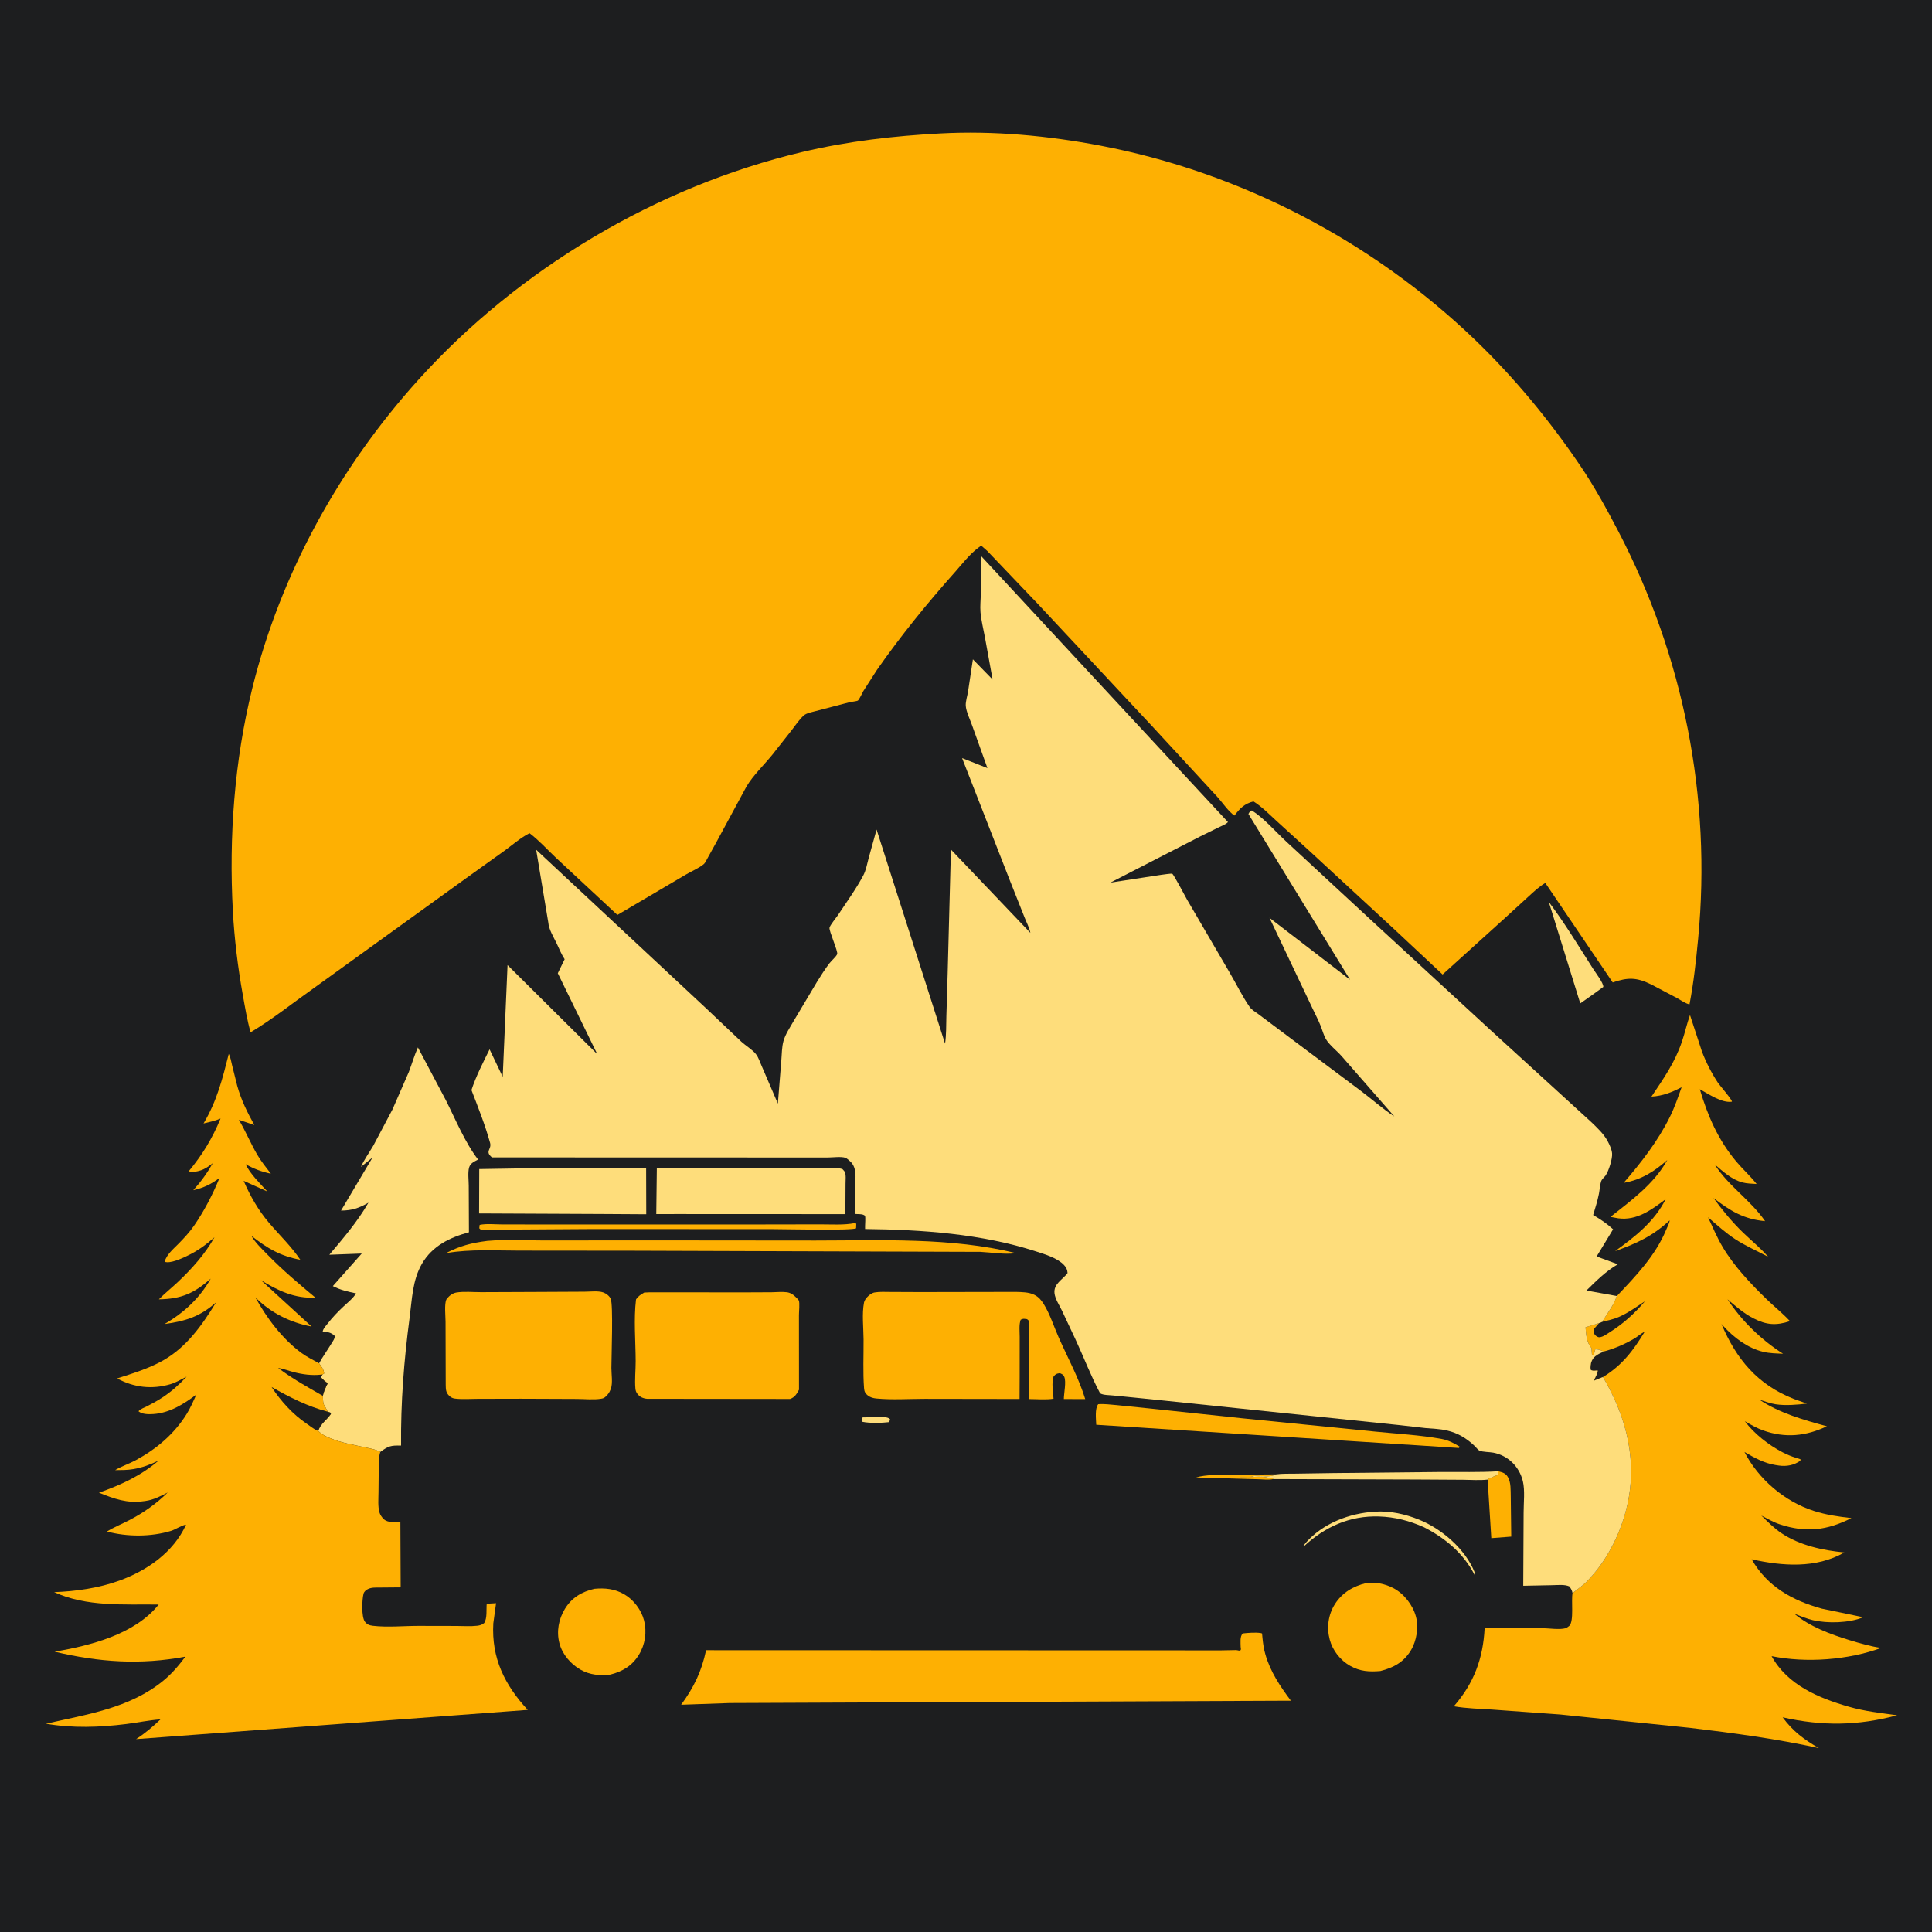
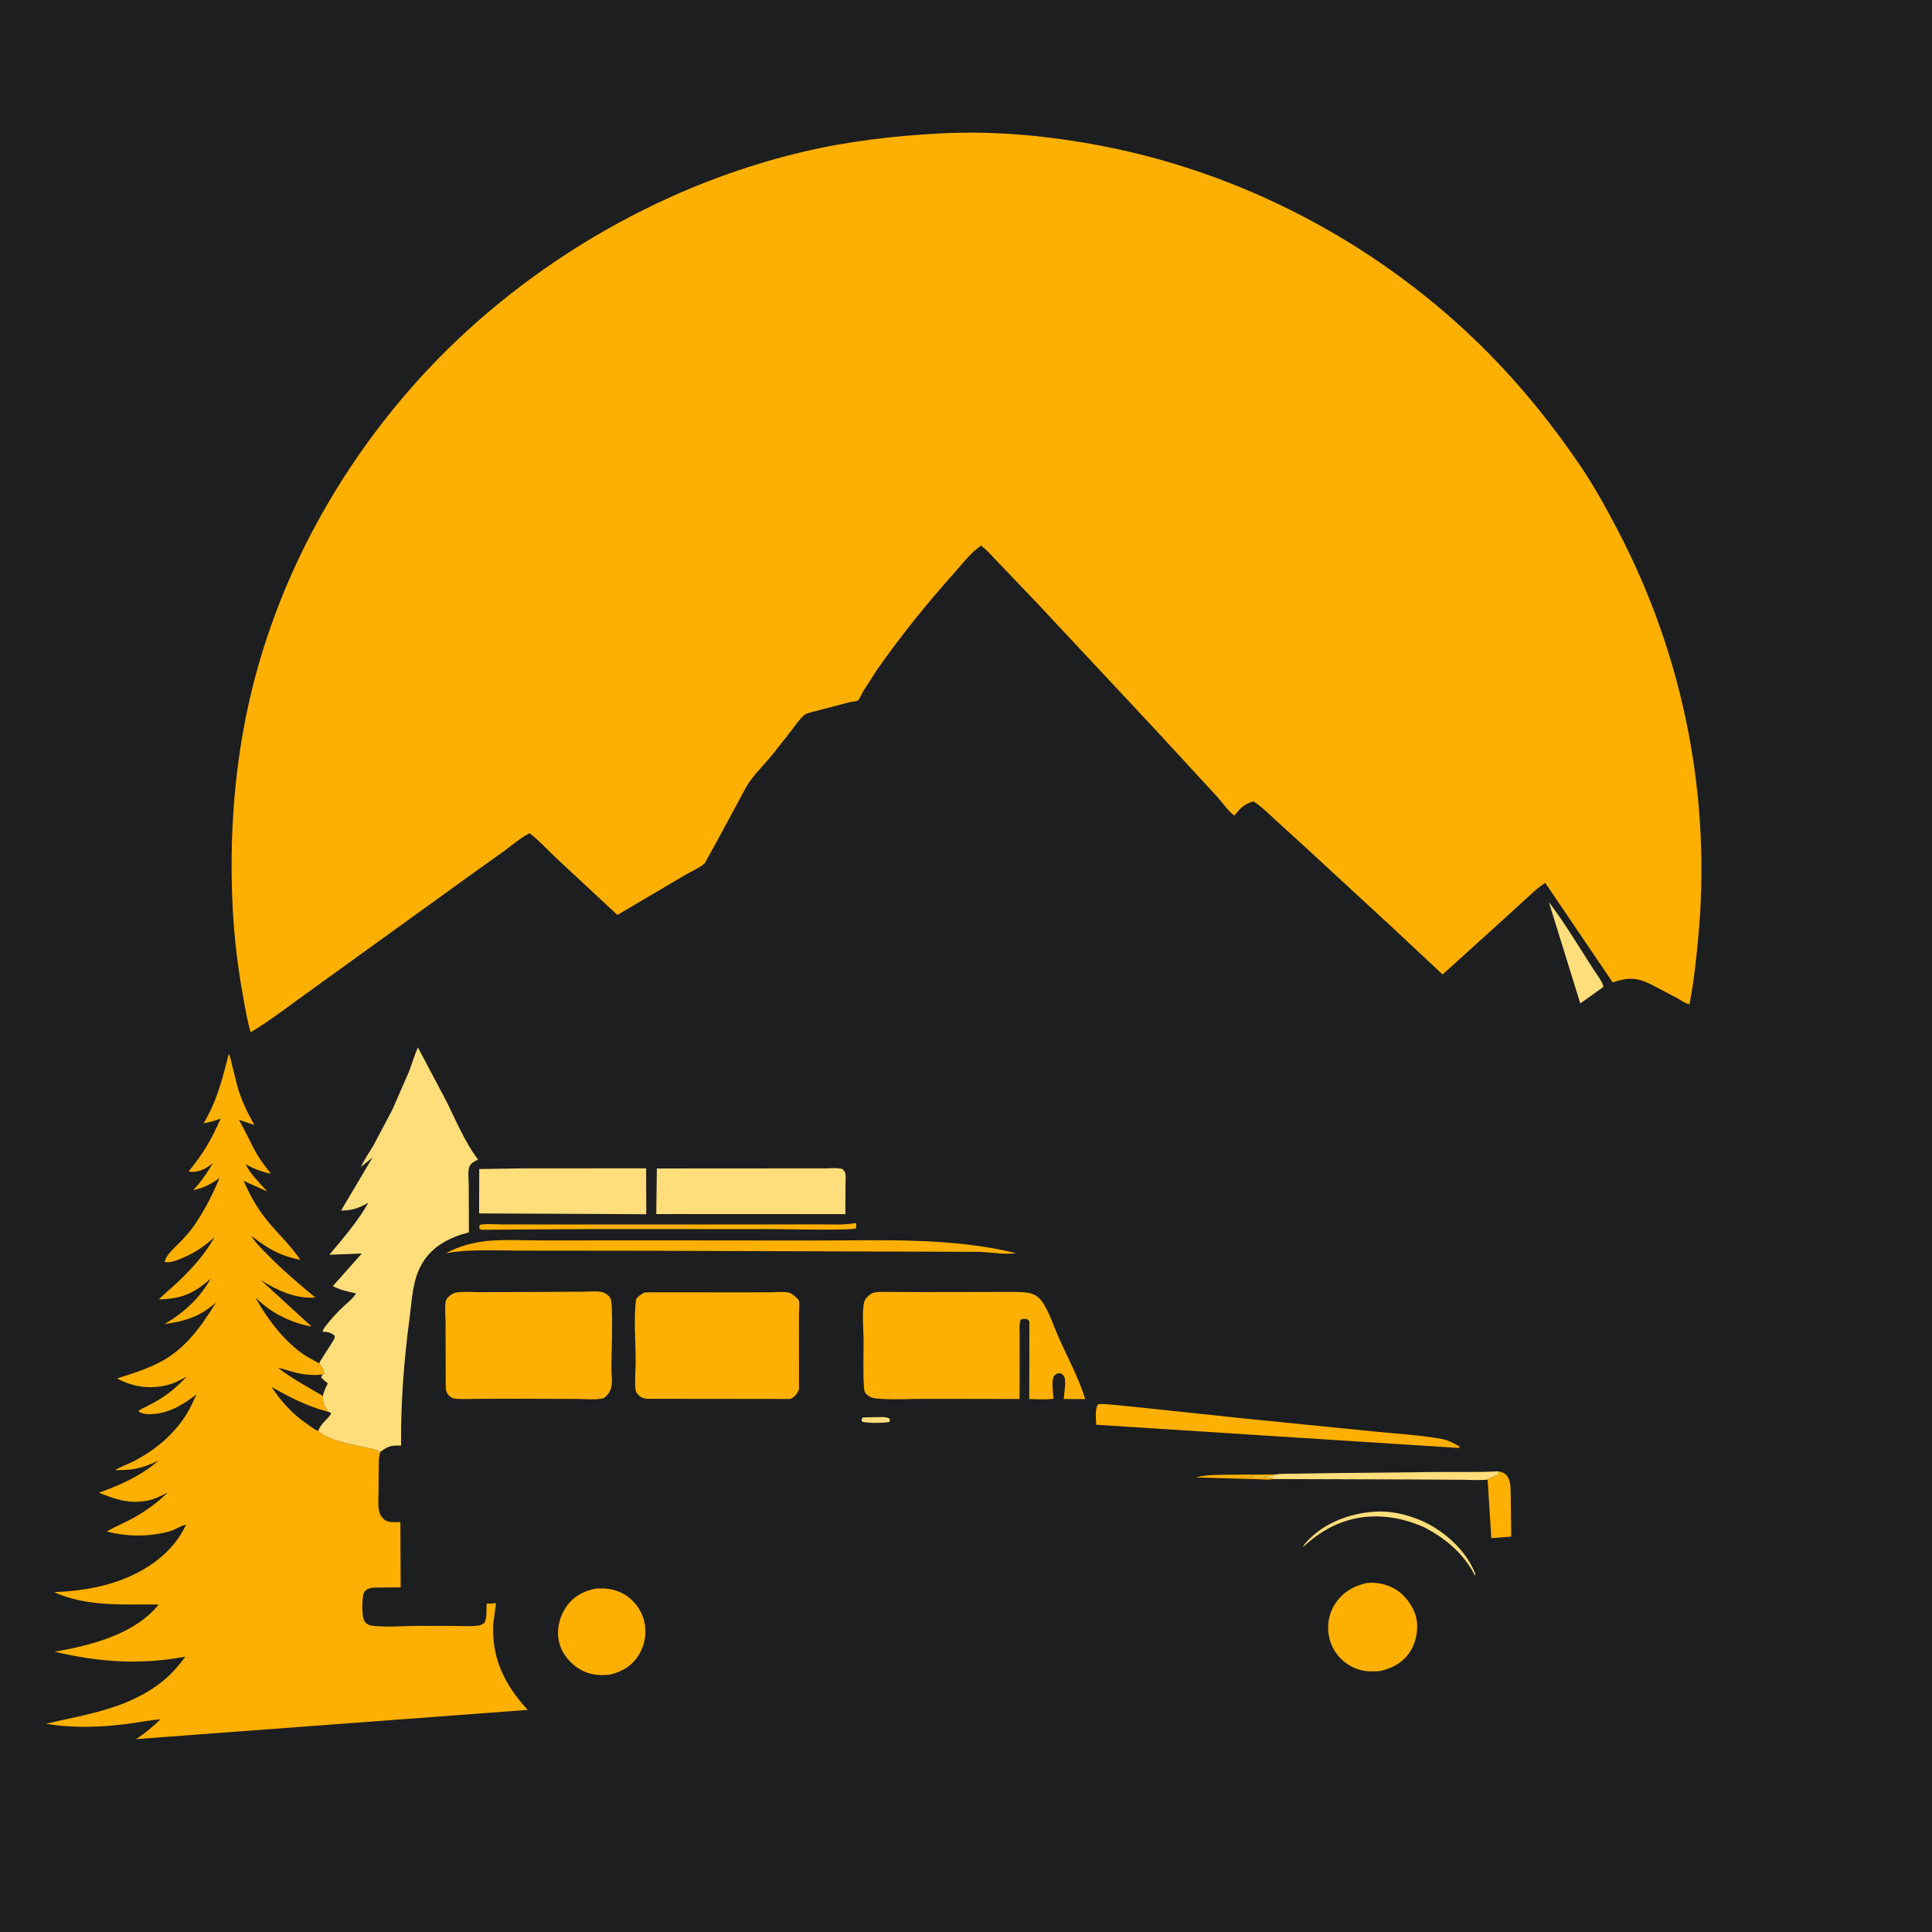
<svg xmlns="http://www.w3.org/2000/svg" version="1.1" style="display: block;" viewBox="0 0 2048 2048" width="1024" height="1024">
  <path transform="translate(0,0)" fill="rgb(29,30,31)" d="M -0 -0 L 2048 0 L 2048 2048 L -0 2048 L -0 -0 z" />
  <path transform="translate(0,0)" fill="rgb(254,221,123)" d="M 914.464 1502.5 L 932.5 1502.18 C 936.041 1502.26 940.995 1501.82 943.5 1504.38 L 942.652 1507.5 C 934.429 1508.48 922.032 1508.84 913.967 1507.13 L 913.207 1505.5 L 914.464 1502.5 z" />
  <path transform="translate(0,0)" fill="rgb(254,176,2)" d="M 1349.53 1567.87 C 1344.85 1569 1337.26 1568.01 1332.21 1567.99 L 1267.81 1566.15 C 1278.58 1563.02 1292 1563.47 1303.22 1563.25 L 1352.36 1562.92 L 1350.76 1563.7 C 1345.99 1565.83 1336.73 1564.43 1331.36 1564.5 C 1329.24 1564.52 1328.01 1565.15 1326 1565.49 C 1322.3 1566.11 1317.49 1565.49 1313.68 1565.41 L 1314.5 1565.51 L 1315.49 1565.64 C 1325.28 1566.6 1335.55 1563.89 1345 1566.51 L 1349.15 1566.7 L 1349.53 1567.87 z" />
  <path transform="translate(0,0)" fill="rgb(254,221,123)" d="M 1457.57 1602.43 C 1473.53 1601.36 1489.66 1604.99 1504.4 1610.95 C 1528.51 1620.72 1553.25 1642.06 1563.13 1666.61 C 1563.84 1668.37 1564.23 1668.47 1563.5 1670.22 C 1551.88 1647.04 1532.25 1630.57 1509.54 1618.95 C 1494.12 1612.07 1478.66 1608.05 1461.74 1607.52 C 1430.69 1606.54 1404.49 1618.45 1382.08 1639.22 L 1381.33 1639 L 1384.52 1635.03 C 1402.81 1614.52 1430.69 1604.03 1457.57 1602.43 z" />
  <path transform="translate(0,0)" fill="rgb(254,176,2)" d="M 1588.15 1559.61 C 1592.56 1560.72 1595.77 1561.43 1598.26 1565.48 C 1601.86 1571.35 1601.24 1579.73 1601.46 1586.41 L 1601.98 1628.85 L 1580.84 1630.49 L 1576.95 1568.44 C 1578.48 1566.97 1577.7 1567.34 1579.29 1566.86 C 1582.17 1566 1584.32 1564.31 1587.43 1563.7 L 1588.5 1563.51 L 1588.15 1559.61 z" />
  <path transform="translate(0,0)" fill="rgb(254,221,123)" d="M 1641.79 956.106 C 1658.68 978.452 1673.76 1003.58 1688.88 1027.17 C 1691.36 1031.04 1699.99 1042.35 1699.56 1046.19 L 1689.48 1053.53 L 1675.15 1063.62 L 1641.79 956.106 z" />
  <path transform="translate(0,0)" fill="rgb(254,221,123)" d="M 1352.36 1562.92 C 1359.14 1561.92 1366.66 1562.29 1373.53 1562.13 L 1413.41 1561.52 L 1527.03 1560.35 C 1547.31 1560.18 1567.92 1560.88 1588.15 1559.61 L 1588.5 1563.51 L 1587.43 1563.7 C 1584.32 1564.31 1582.17 1566 1579.29 1566.86 C 1577.7 1567.34 1578.48 1566.97 1576.95 1568.44 C 1568.56 1569.42 1559.33 1568.67 1550.85 1568.62 L 1499.99 1568.32 L 1349.53 1567.87 L 1349.15 1566.7 L 1345 1566.51 C 1335.55 1563.89 1325.28 1566.6 1315.49 1565.64 L 1314.5 1565.51 L 1313.68 1565.41 C 1317.49 1565.49 1322.3 1566.11 1326 1565.49 C 1328.01 1565.15 1329.24 1564.52 1331.36 1564.5 C 1336.73 1564.43 1345.99 1565.83 1350.76 1563.7 L 1352.36 1562.92 z" />
  <path transform="translate(0,0)" fill="rgb(254,176,2)" d="M 906.189 1296.5 L 907.67 1297.15 L 907.5 1302.02 C 903.833 1304.63 832.384 1302.95 818.994 1302.92 L 628.179 1302.84 L 510.5 1303.6 C 508.856 1303.17 509.747 1303.57 508.041 1302 L 508.442 1298.43 C 515.684 1296.89 524.939 1297.93 532.374 1297.94 L 582.908 1298 L 809.506 1297.97 L 869.289 1297.87 C 881.16 1297.83 894.57 1298.85 906.189 1296.5 z" />
  <path transform="translate(0,0)" fill="rgb(254,176,2)" d="M 516.567 1315.39 C 536.017 1313.73 556.351 1314.94 575.931 1314.93 L 691.003 1314.85 L 864.479 1315.01 C 935.226 1314.97 1007.92 1311.5 1077.21 1328.39 C 1065.63 1330.12 1051.04 1327.6 1039.24 1327.02 L 670.126 1325.81 L 550.752 1325.7 C 525.564 1325.71 498.509 1323.99 473.674 1328.25 L 472.555 1328.45 C 487.773 1320.57 499.782 1317.55 516.567 1315.39 z" />
  <path transform="translate(0,0)" fill="rgb(254,176,2)" d="M 1164.15 1488.5 C 1170.42 1487.99 1177.37 1488.96 1183.66 1489.47 L 1222.92 1493.48 L 1315.87 1503.35 L 1458.06 1517.58 C 1481.16 1519.91 1505.45 1521.17 1528.23 1525.36 C 1535.4 1526.67 1541.31 1529.87 1547.45 1533.59 L 1546.5 1534.92 L 1162.06 1510.29 C 1161.82 1504.1 1160.44 1493.16 1164.15 1488.5 z" />
  <path transform="translate(0,0)" fill="rgb(254,176,2)" d="M 630.147 1684.18 C 641.5 1683.19 651.564 1684.16 661.628 1689.96 C 671.646 1695.73 679.867 1706.57 682.711 1717.72 C 685.848 1730.02 683.91 1743.29 677.259 1754.12 C 670.09 1765.79 659.941 1771.88 646.89 1775.13 C 635.789 1776.37 625.497 1775.6 615.5 1769.98 C 605.003 1764.08 595.998 1753.56 592.976 1741.83 C 589.778 1729.41 592.136 1716.38 598.834 1705.45 C 606.173 1693.48 616.634 1687.35 630.147 1684.18 z" />
  <path transform="translate(0,0)" fill="rgb(254,176,2)" d="M 1448.12 1678.14 C 1458.12 1676.93 1467.87 1678.74 1476.83 1683.36 C 1488.13 1689.18 1497.58 1701.27 1500.91 1713.5 C 1504.01 1724.86 1501.68 1739.35 1495.64 1749.37 C 1487.98 1762.09 1477.11 1767.84 1463.26 1771.35 C 1451.58 1772.35 1441.8 1771.82 1431.27 1765.89 C 1420.77 1759.97 1412.65 1749.63 1409.55 1738 C 1406.17 1725.31 1407.95 1711.72 1415.02 1700.5 C 1422.7 1688.32 1434.36 1681.48 1448.12 1678.14 z" />
  <path transform="translate(0,0)" fill="rgb(254,221,123)" d="M 554.726 1238.5 L 684.93 1238.49 L 685.052 1287.15 L 640.25 1286.88 L 507.862 1286.28 L 508.015 1239.26 L 554.726 1238.5 z" />
  <path transform="translate(0,0)" fill="rgb(254,221,123)" d="M 876.573 1238.51 C 881.954 1238.37 887.777 1237.66 892.973 1239.23 C 893.815 1240.24 894.906 1241.1 895.5 1242.28 C 896.994 1245.25 896.308 1251.35 896.303 1254.76 L 896.147 1287.01 L 717.25 1286.93 L 695.677 1286.97 L 696.262 1238.62 L 876.573 1238.51 z" />
  <path transform="translate(0,0)" fill="rgb(254,176,2)" d="M 682.918 1370.16 L 688.5 1369.91 L 791.05 1369.97 L 817.942 1369.85 C 823.123 1369.77 828.906 1369.19 834.035 1369.82 C 837.519 1370.25 840.49 1371.99 842.943 1374.41 C 844.062 1375.52 846.125 1377.29 846.769 1378.58 C 847.929 1380.92 846.892 1390.8 846.92 1394.2 L 846.968 1473.22 C 844.485 1477.71 842.551 1481.22 837.5 1482.96 L 685.961 1482.79 C 681.71 1482.39 678.164 1480.89 675.574 1477.41 C 674.291 1475.68 673.726 1474 673.538 1471.87 C 672.71 1462.48 673.882 1452.22 673.841 1442.72 C 673.749 1421.58 671.673 1398.35 674.206 1377.5 C 676.609 1373.85 679.183 1372.34 682.918 1370.16 z" />
  <path transform="translate(0,0)" fill="rgb(254,176,2)" d="M 567.051 1369.52 L 619.621 1369.26 C 625.265 1369.26 634.152 1368.14 639.5 1370.04 C 642.558 1371.13 645.966 1373.71 647.356 1376.73 C 650.19 1382.88 648.115 1438.31 648.103 1450.12 C 648.097 1456.49 649.666 1466.2 647.571 1472.04 L 647.188 1473 C 646.034 1475.94 644.853 1477.74 642.558 1479.97 C 640.757 1481.71 639.925 1482.27 637.351 1482.7 C 629.429 1484.04 619.516 1482.97 611.406 1482.95 L 552.589 1482.72 L 506.522 1482.82 C 498.693 1482.82 489.95 1483.54 482.212 1482.55 C 480.009 1482.28 478.213 1481.43 476.553 1479.96 C 472.522 1476.39 472.566 1472.75 472.479 1467.72 L 472.3 1401.18 C 472.304 1395.45 470.856 1382.22 473.203 1377.5 C 473.661 1376.58 475.278 1374.91 476.086 1374.14 C 478.01 1372.32 480.758 1370.65 483.396 1370.19 C 491.584 1368.75 501.631 1369.79 509.992 1369.75 L 567.051 1369.52 z" />
  <path transform="translate(0,0)" fill="rgb(254,176,2)" d="M 1076.93 1369.47 C 1083.43 1369.68 1090.46 1369.63 1096.42 1372.55 C 1101 1374.79 1103.81 1378.19 1106.46 1382.45 C 1112.96 1392.89 1117.18 1406.32 1122.22 1417.67 C 1131.72 1439.11 1143.53 1460.67 1150.39 1483.1 L 1127.71 1483.02 C 1127.78 1476.87 1130.43 1464.7 1128.18 1459.5 C 1127.09 1456.99 1125.81 1456.67 1123.5 1455.58 C 1119.7 1456.22 1119.53 1456.22 1116.88 1459 C 1114.52 1465.78 1116.29 1475.53 1116.79 1482.7 C 1108.72 1484.02 1099.31 1483.08 1091.08 1483.07 L 1091.16 1400.5 L 1088.72 1398.37 C 1085.73 1398.03 1084.62 1397.48 1081.96 1399 C 1080.01 1404.33 1080.93 1411.5 1080.91 1417.14 L 1080.88 1459.5 L 1080.77 1482.98 L 980.358 1482.83 C 963.52 1482.82 945.769 1484.08 929.07 1482.47 C 925.561 1482.13 922.71 1481.38 919.877 1479.23 C 917.211 1477.2 916.199 1475 915.944 1471.65 C 914.652 1454.69 915.533 1436.9 915.422 1419.86 C 915.343 1407.73 913.57 1392.52 915.907 1380.74 C 916.36 1378.46 917.962 1376.38 919.516 1374.71 C 921.458 1372.62 924.325 1370.54 927.186 1370.04 C 932.493 1369.12 938.585 1369.52 944 1369.52 L 975.872 1369.65 L 1076.93 1369.47 z" />
-   <path transform="translate(0,0)" fill="rgb(254,176,2)" d="M 1317.36 1731.5 C 1322.62 1730.89 1331.21 1730.23 1336.38 1731.11 C 1336.89 1731.19 1337.46 1731.26 1337.84 1731.6 C 1337.9 1731.66 1338.28 1736.31 1338.32 1736.71 C 1338.9 1742.49 1339.74 1748.09 1341.35 1753.69 C 1346.66 1772.21 1356.98 1787.56 1368.41 1802.81 L 773.328 1805.29 L 722.046 1807.09 C 735.675 1788.41 743.613 1772.02 748.482 1749.29 L 1294.45 1749.47 L 1310.21 1749.16 C 1311.87 1749.13 1314.31 1750.47 1315.18 1749.06 C 1315.75 1748.13 1315.14 1746.89 1315.15 1745.81 C 1315.15 1741.19 1314.14 1734.83 1317.36 1731.5 z" />
  <path transform="translate(0,0)" fill="rgb(254,221,123)" d="M 338.253 1445.16 C 342.284 1437.84 347.151 1431.16 351.463 1424.02 C 352.956 1421.55 355.009 1419.08 354.792 1416.08 C 350.695 1412.37 347.469 1411.86 342.045 1411.73 C 342.349 1408.69 345.318 1405.61 347.219 1403.17 C 352.392 1396.53 357.962 1390.68 364.101 1384.94 C 368.311 1381 374.57 1376.04 377.393 1371.03 C 368.893 1369.26 360.578 1367.37 352.828 1363.33 L 383.446 1328.8 L 349.097 1330.08 C 363.78 1312.74 379.237 1294.66 390.537 1274.89 C 380.283 1280.72 373.378 1283.14 361.507 1283.27 L 394.871 1227.04 L 382.603 1237 C 386.199 1228.9 391.31 1222.02 395.75 1214.4 L 416.074 1176 L 433.42 1136.22 C 436.667 1127.69 439.276 1118.58 443.012 1110.31 L 472.521 1166.05 C 483.013 1186.8 492.674 1210.78 506.794 1229.17 C 502.847 1231.33 498.574 1232.95 497.253 1237.67 C 495.802 1242.85 496.87 1251.42 496.89 1256.89 L 497.091 1306.27 C 476.933 1311.69 458.305 1320.73 447.362 1339.5 C 437.156 1357.01 436.771 1377.48 434.179 1397.05 C 428.221 1442.04 424.71 1486.96 425.157 1532.36 C 414.392 1532.11 411.85 1532.7 403.119 1539.14 C 398.144 1536.3 391.604 1535.29 386.015 1534.05 C 373.935 1531.35 361.401 1529.41 349.978 1524.5 C 345.205 1522.45 340.924 1520.64 337.36 1516.7 C 340.038 1508.84 346.123 1505.5 350.742 1498.93 L 350.5 1497.61 L 347.307 1496.4 L 346.734 1495.3 C 345.829 1493.41 345.08 1491.73 343.886 1489.99 C 342.122 1487.42 342.481 1482.87 342.272 1479.69 C 342.912 1475.45 345.512 1470.26 347.346 1466.42 C 344.642 1464.42 342.415 1462.57 340.236 1460 L 341.785 1457.01 L 343.584 1456 C 343.155 1451.11 340.79 1449.12 338.253 1445.16 z" />
-   <path transform="translate(0,0)" fill="rgb(254,176,2)" d="M 1713.92 1373.84 C 1734.12 1352.58 1755 1330.85 1766.31 1303.31 C 1767.45 1300.54 1769.68 1296.55 1769.91 1293.61 C 1752.12 1310.17 1734.71 1318.2 1712.07 1326.24 C 1733.17 1310.99 1753.6 1295.1 1765.63 1271.25 C 1750.78 1282.33 1735.18 1294.09 1715.5 1291.47 L 1707.18 1289.96 C 1729.48 1272.24 1753.22 1255.22 1767.4 1229.67 C 1753.45 1242.01 1739.65 1250.69 1721.12 1253.88 C 1739.78 1232.3 1757.42 1209.63 1770.14 1183.94 C 1775.17 1173.8 1778.8 1163.13 1782.58 1152.48 C 1772.01 1158.01 1762.62 1161.72 1750.6 1162.45 C 1763.67 1142.92 1775.36 1126.49 1782.97 1104 C 1786.1 1094.76 1788.16 1085.13 1791.46 1075.98 L 1804.07 1114.46 C 1808.38 1125.97 1814.27 1137.4 1821.03 1147.66 C 1823.28 1151.07 1836.14 1165.55 1835.94 1167.84 C 1825.26 1169.55 1811.11 1159.63 1801.89 1154.63 C 1810.22 1182.9 1821.37 1208.43 1840.5 1231.23 C 1847.39 1239.44 1855.51 1246.65 1862.1 1255.07 C 1857.21 1254.75 1851.81 1254.69 1847.07 1253.43 C 1835.71 1250.41 1826.36 1241.8 1817.65 1234.36 C 1831.93 1257.08 1855.9 1272.34 1871.07 1294.45 C 1848.33 1292.43 1834.07 1283.49 1816.4 1269.95 C 1825.77 1282.86 1836.32 1295.58 1847.8 1306.67 C 1856.53 1315.12 1866.4 1323.04 1874.29 1332.26 C 1862.91 1326.18 1850.6 1320.82 1839.81 1313.84 C 1829.41 1307.12 1820.01 1298.47 1810.61 1290.41 C 1815.69 1301.08 1820.17 1311.95 1826.24 1322.12 C 1838.31 1342.35 1855.51 1360.49 1872.34 1376.88 C 1880.55 1384.88 1889.67 1392.09 1897.45 1400.49 C 1882.71 1405.3 1872.64 1404.63 1858.7 1397.48 C 1848.45 1392.23 1839.96 1384.75 1831.26 1377.32 C 1846.25 1400.2 1867.05 1420.36 1890.12 1435.02 C 1883.12 1434.71 1876.02 1434.63 1869.18 1433.01 C 1852.87 1429.16 1838.22 1418.1 1827.1 1405.97 L 1824.85 1403.48 C 1840.48 1440.7 1863.11 1467.87 1901.5 1482.93 L 1915.37 1487.86 C 1905.03 1489.12 1892.71 1490.17 1882.33 1488.59 C 1876.55 1487.71 1870.65 1485.48 1865.08 1483.71 C 1886.24 1497.99 1912.2 1505.24 1936.57 1511.9 C 1914.43 1522.52 1892.26 1524.61 1869.01 1516.3 C 1862.14 1513.85 1855.83 1510.18 1849.56 1506.52 C 1859.62 1519.89 1874.65 1531.69 1889.49 1539.43 C 1894.13 1541.84 1898.78 1543.78 1903.77 1545.32 C 1904.24 1545.47 1908.4 1546.67 1908.5 1546.84 C 1908.76 1547.28 1908.5 1547.87 1908.5 1548.38 C 1901.85 1553.2 1893.73 1554.73 1885.63 1553.53 L 1884 1553.27 L 1882.27 1553.01 C 1870.2 1551.11 1859.61 1545.26 1849.22 1539.14 C 1864.07 1568.08 1891.92 1591.8 1922.88 1601.67 C 1935.99 1605.85 1948.99 1607.72 1962.61 1609.24 C 1936.8 1622.31 1914.45 1625.01 1886.73 1615.87 C 1879.65 1613.54 1873.64 1609.91 1867.07 1606.51 C 1873.89 1613.15 1880.61 1620.01 1888.56 1625.31 C 1908 1638.27 1932.26 1643.44 1955.12 1645.66 C 1925.14 1662.88 1889.36 1660.15 1856.85 1652.89 C 1873.36 1681.95 1900.05 1696.6 1931.33 1705.27 L 1975.08 1714.33 C 1960.47 1720.55 1937.1 1721.07 1921.68 1717.43 C 1915 1715.86 1908.47 1712.97 1902.04 1710.61 C 1918.3 1724.22 1940.17 1732.37 1960.24 1738.51 C 1971.36 1741.91 1982.62 1745.19 1994.16 1746.87 C 1958.92 1759.7 1914.95 1763.04 1877.97 1755.59 C 1894.84 1786.2 1927.73 1799.96 1959.77 1809.17 C 1976.89 1814.1 1993.57 1815.82 2011.07 1818.26 C 1969.56 1829.45 1931.52 1829.86 1889.69 1820.43 C 1900.61 1835.29 1912.17 1843.8 1928.06 1853.05 C 1883.04 1843.16 1837 1837.01 1791.25 1831.57 L 1654.07 1817.45 L 1581.91 1812.23 C 1568.53 1811.3 1554.31 1811.08 1541.12 1808.71 C 1562.47 1784.27 1572.15 1758.04 1573.77 1725.82 L 1634.86 1725.92 C 1641.59 1726 1653.3 1727.83 1659.5 1725.99 C 1660.61 1725.66 1662.67 1724.26 1663.5 1723.48 C 1668.69 1718.56 1665.33 1696.62 1666.98 1688.78 C 1671.78 1684.77 1676.99 1681.47 1681.46 1677.03 C 1701.99 1656.58 1716.65 1628.19 1723.81 1600.32 C 1736.61 1550.47 1724.7 1503.08 1699.2 1459.71 L 1689.81 1463.54 C 1690.53 1459.87 1694.04 1456.35 1693.5 1452.72 C 1690.4 1452.99 1688.77 1453.68 1686.09 1452 C 1685.83 1448.69 1685.97 1446.07 1687.17 1442.93 C 1689.28 1437.4 1694.94 1435.05 1699.93 1432.66 C 1696.7 1431.22 1694.68 1430.36 1691.11 1430.34 L 1690.57 1432 C 1690.02 1434.08 1690.1 1434.72 1688.87 1436.62 L 1687.5 1435.63 L 1687.02 1429 C 1681.62 1422.8 1681.43 1414.76 1680.74 1406.96 L 1695.06 1402.56 L 1698.49 1401.18 C 1703.72 1392.04 1710.5 1383.97 1713.92 1373.84 z" />
  <path transform="translate(0,0)" fill="rgb(29,30,31)" d="M 1698.49 1401.18 C 1704.12 1399.77 1710.17 1398.54 1715.51 1396.27 C 1725.55 1392.01 1734.59 1385.41 1743.65 1379.42 C 1732.6 1392.51 1720.79 1403.12 1706.3 1412.28 C 1703.16 1414.26 1699.2 1417.31 1695.38 1417.56 C 1694.02 1417.65 1692.12 1416.5 1691.18 1415.5 C 1689.18 1413.36 1689.21 1411.65 1689.5 1408.93 L 1695.06 1402.56 L 1698.49 1401.18 z" />
  <path transform="translate(0,0)" fill="rgb(29,30,31)" d="M 1699.93 1432.66 L 1701.04 1432.36 C 1711.91 1429.38 1722.99 1424.58 1732.66 1418.78 C 1736.3 1416.59 1739.67 1413.44 1743.44 1411.63 C 1731.38 1431.64 1719.45 1447.37 1699.2 1459.71 L 1689.81 1463.54 C 1690.53 1459.87 1694.04 1456.35 1693.5 1452.72 C 1690.4 1452.99 1688.77 1453.68 1686.09 1452 C 1685.83 1448.69 1685.97 1446.07 1687.17 1442.93 C 1689.28 1437.4 1694.94 1435.05 1699.93 1432.66 z" />
  <path transform="translate(0,0)" fill="rgb(254,176,2)" d="M 403.119 1539.14 C 402.139 1542.21 401.753 1545.49 401.57 1548.7 L 401.228 1582.03 C 401.207 1588.72 400.404 1596.74 402.238 1603.17 C 402.982 1605.78 404.795 1608.39 406.73 1610.27 C 411.033 1614.45 418.795 1613.44 424.422 1613.49 L 424.74 1682.66 L 402.474 1682.85 C 398.277 1682.91 393.906 1682.57 390.034 1684.46 C 387.945 1685.49 385.92 1687.16 385.335 1689.5 C 383.754 1695.81 383.04 1713.73 386.712 1718.9 C 388.877 1721.95 391.612 1722.97 395.236 1723.4 C 410.722 1725.23 428.201 1723.47 443.922 1723.5 L 483.763 1723.58 C 490.89 1723.6 498.711 1724.2 505.772 1723.36 C 508.872 1722.98 510.774 1722.44 513.228 1720.5 C 516.683 1715.33 515.337 1706.21 515.945 1700.01 L 525.84 1699.46 L 522.931 1720.82 C 520.867 1757.65 534.88 1785.93 559.413 1812.57 L 144.243 1843.53 C 153.915 1837.29 161.775 1830.54 170.134 1822.6 C 158.025 1823.45 145.898 1826.03 133.847 1827.54 C 105.8 1831.07 76.641 1832.07 48.706 1827.21 C 92.263 1817.2 136.908 1810.99 172.788 1781.87 C 182.118 1774.3 189.34 1765.66 196.531 1756.1 C 148.644 1765.11 105.054 1762.02 57.84 1750.85 C 95.704 1744.42 142.999 1732.51 168.2 1700.88 C 131.241 1700.44 91.956 1703.55 57.371 1687.72 C 80.538 1686.9 104.843 1683.42 126.725 1675.44 C 156.22 1664.68 183.835 1645.48 197.225 1616.22 C 193.035 1616.56 185.938 1621.38 181.255 1622.8 C 159.923 1629.24 134.761 1629.21 113.356 1623.46 C 120.79 1618.86 129.174 1615.51 136.946 1611.48 C 151.886 1603.75 165.847 1593.97 177.739 1582.09 C 170.175 1586.07 162.956 1589.8 154.406 1591.04 L 152.5 1591.3 C 134.673 1593.84 121.182 1588.83 104.878 1582.32 C 127.91 1574.16 149.538 1564.28 168.146 1548.24 C 159.222 1552.54 151.264 1555.6 141.5 1557.3 C 135.033 1558.43 128.577 1558.35 122.031 1558.41 C 128.791 1554.27 136.926 1551.67 144 1547.83 C 165.932 1535.94 184.699 1520.11 197.957 1498.75 C 201.955 1492.31 205.001 1485.13 208.175 1478.25 C 194.777 1488.47 179.809 1497.8 162.509 1498.95 C 157.649 1499.28 150.603 1499.34 146.788 1496 C 148.959 1493.45 152.975 1492.16 155.962 1490.65 C 161.563 1487.82 166.998 1484.77 172.243 1481.33 C 182.023 1474.9 189.878 1467.81 197.844 1459.25 C 192.319 1462.09 186.763 1465.5 180.779 1467.27 C 161.271 1473.05 141.932 1470.92 124.179 1461.19 C 140.614 1455.9 157.693 1450.75 172.774 1442.2 C 198.019 1427.89 214.164 1404.74 229.033 1380.59 C 211.991 1395.74 196.726 1400.43 174.449 1403.55 C 194.891 1391.61 211.696 1376.19 223.378 1355.4 C 205.689 1371.08 192.19 1376.95 168.398 1377.37 C 174.747 1370.92 181.926 1365.25 188.509 1359.02 C 203.305 1345.02 217.351 1329.43 227.355 1311.58 C 217.729 1319.97 209.402 1326.11 197.85 1331.55 C 192.276 1334.18 180.48 1339.69 174.5 1337.55 C 176.608 1329.95 183.289 1324.41 188.666 1318.97 C 194.9 1312.67 200.859 1306.32 205.894 1298.99 C 216.698 1283.26 225.432 1266.24 232.709 1248.64 C 223.602 1255.43 216.078 1259.05 204.877 1261.69 C 213.108 1252.51 219.512 1243.67 225.599 1232.96 C 221.705 1236.1 217.438 1239.18 212.627 1240.7 C 209.16 1241.8 203.507 1243.2 200.148 1241.5 C 214.935 1223.55 224.772 1207.22 233.808 1185.71 C 228.049 1188.18 221.835 1189.43 215.767 1190.92 C 229.96 1167.11 235.784 1143.74 242.507 1117.19 C 244.382 1120.66 245.05 1125.17 245.979 1129 L 251.483 1151.03 C 255.682 1166.07 262.09 1179.02 269.619 1192.57 L 253.232 1187.04 C 260.341 1199.04 265.687 1212.04 272.729 1224.1 C 276.849 1231.16 282.208 1237.68 287.148 1244.19 C 277.076 1242 269.457 1239.18 260.453 1234.14 C 264.728 1243.95 276.101 1255.01 283.348 1263 L 258.294 1251.75 C 265.096 1267.64 273.847 1282.89 285.055 1296.1 C 296.209 1309.24 308.724 1321.06 318.353 1335.42 C 296.834 1331.37 283.555 1323.32 266.462 1310.04 C 270.753 1317.47 277.566 1323.83 283.538 1329.96 C 299.44 1346.28 316.763 1360.9 334.255 1375.46 C 313.063 1376.92 294.034 1367.95 276.54 1356.98 L 330.298 1406.19 C 307.638 1402.02 286.778 1391.57 270.681 1375.21 C 282.612 1397.13 299.241 1419.21 319.45 1434.13 C 325.284 1438.44 331.952 1441.59 338.253 1445.16 C 340.79 1449.12 343.155 1451.11 343.584 1456 L 341.785 1457.01 L 340.236 1460 C 342.415 1462.57 344.642 1464.42 347.346 1466.42 C 345.512 1470.26 342.912 1475.45 342.272 1479.69 C 342.481 1482.87 342.122 1487.42 343.886 1489.99 C 345.08 1491.73 345.829 1493.41 346.734 1495.3 L 347.307 1496.4 L 350.5 1497.61 L 350.742 1498.93 C 346.123 1505.5 340.038 1508.84 337.36 1516.7 C 340.924 1520.64 345.205 1522.45 349.978 1524.5 C 361.401 1529.41 373.935 1531.35 386.015 1534.05 C 391.604 1535.29 398.144 1536.3 403.119 1539.14 z" />
  <path transform="translate(0,0)" fill="rgb(29,30,31)" d="M 342.272 1479.69 C 325.872 1470.31 309.918 1461.48 294.79 1450.05 C 300.31 1450.88 305.853 1453.09 311.296 1454.5 C 320.623 1456.92 330.545 1458.28 340.143 1457.2 L 341.785 1457.01 L 340.236 1460 C 342.415 1462.57 344.642 1464.42 347.346 1466.42 C 345.512 1470.26 342.912 1475.45 342.272 1479.69 z" />
  <path transform="translate(0,0)" fill="rgb(29,30,31)" d="M 337.36 1516.7 L 336.49 1516.54 C 332.923 1515.12 328.742 1511.69 325.52 1509.5 C 310.23 1499.13 297.956 1485.6 287.871 1470.26 C 306.792 1481.03 326.125 1490.94 347.307 1496.4 L 350.5 1497.61 L 350.742 1498.93 C 346.123 1505.5 340.038 1508.84 337.36 1516.7 z" />
-   <path transform="translate(0,0)" fill="rgb(254,221,123)" d="M 1666.98 1688.78 C 1666.25 1685.62 1665.49 1684.17 1663.5 1681.61 C 1658.3 1679.38 1651.51 1680.26 1645.88 1680.34 L 1614.7 1680.96 L 1615.09 1603.48 C 1615.08 1593.29 1616.64 1579.76 1614.27 1570.04 C 1610.56 1554.78 1598.6 1542.83 1583 1539.89 C 1578.76 1539.09 1572.15 1539.32 1568.26 1537.75 C 1567.04 1537.26 1564.27 1533.85 1563.2 1532.83 C 1554.62 1524.64 1545.54 1519.13 1533.9 1516.39 C 1526.52 1514.65 1518.72 1514.49 1511.18 1513.82 L 1483.77 1510.7 L 1231.34 1484.42 L 1179.83 1479.26 C 1175.83 1478.8 1169.55 1479.03 1166.16 1476.97 C 1156.3 1458.5 1148.86 1438.76 1140.04 1419.78 L 1125.6 1389.07 C 1122.94 1383.61 1118.51 1376.95 1117.82 1371 C 1116.66 1360.9 1126.35 1356.59 1131.68 1349.5 C 1131.36 1345.9 1130.38 1343.64 1127.92 1341.02 C 1120.93 1333.53 1108.04 1329.75 1098.5 1326.65 C 1040.63 1307.85 977.514 1303.47 917.042 1302.79 L 917.016 1299.77 C 917 1297.84 917.652 1290.38 916.923 1289 C 915.427 1286.17 906.526 1287.39 906.133 1286.61 C 905.803 1285.96 906.233 1281.31 906.25 1280.32 L 906.597 1257.3 C 906.703 1248.69 908.468 1238.14 901.672 1231.5 C 900.47 1230.32 897.722 1227.88 896.151 1227.31 C 891.926 1225.76 882.751 1226.97 877.949 1226.98 L 821.723 1226.98 L 521.5 1226.89 C 513.505 1220.29 521.451 1218.53 519.505 1211.47 C 514.357 1192.79 506.735 1173.6 499.771 1155.51 C 504.415 1141.21 512.267 1125.83 518.973 1112.34 L 532.898 1141.48 L 538.024 1023.03 L 633.113 1117.42 L 591.304 1031.67 L 598.542 1016.81 C 595.04 1011.52 592.763 1005.7 590.046 1000 C 586.628 992.829 581.846 985.602 581.159 977.566 L 568.341 900.776 L 748.806 1069.13 L 786.023 1104.36 C 790.614 1108.56 797.364 1112.51 801.213 1117.26 C 804.149 1120.88 805.811 1126.56 807.765 1130.78 L 824.577 1169.9 L 828.237 1124.07 C 828.797 1117.52 828.73 1109.94 830.482 1103.64 C 832.555 1096.19 837.621 1088.84 841.454 1082.09 L 866.035 1040.83 C 870.197 1034.15 874.408 1027.43 879.2 1021.18 C 881.36 1018.36 885.985 1014.5 887.434 1011.53 C 888.701 1008.94 878.683 986.871 879.316 983.476 C 879.825 980.742 886.351 972.95 888.057 970.38 C 897.124 956.715 907.532 942.307 915.194 927.859 C 918.02 922.532 919.271 915.381 920.838 909.532 L 929.207 879.378 L 1001.8 1106.32 C 1003.21 1096.69 1002.93 1086.71 1003.2 1077 L 1004.56 1031.72 L 1008.03 900.561 L 1092.24 988.89 C 1091.24 983.511 1088.06 977.64 1086.05 972.46 L 1070.41 933.1 L 1019.85 803.621 L 1046.7 814.206 L 1030.46 768.911 C 1028.38 763.001 1024.06 754.091 1023.73 748 C 1023.5 743.685 1025.46 737.492 1026.17 733.063 L 1031.31 698.934 L 1052.2 720.317 L 1044.05 675.5 C 1042.47 666.828 1040.11 657.761 1039.36 649 C 1038.81 642.605 1039.62 635.549 1039.7 629.066 L 1040.09 589.525 L 1301.7 871.461 C 1299.53 873.875 1294.95 875.533 1292 876.975 L 1271.88 886.871 L 1177.08 935.596 L 1230.85 927.358 C 1232.44 927.193 1241.66 925.706 1242.66 926.241 C 1244.31 927.131 1256.32 950.154 1258.35 953.691 L 1303.87 1031.65 C 1310.74 1043.37 1316.94 1056.23 1324.67 1067.36 C 1326.84 1070.47 1330.77 1072.75 1333.82 1074.93 L 1349.24 1086.49 L 1442.36 1156.23 C 1454.24 1165.11 1465.71 1175.44 1478.09 1183.5 L 1422.1 1119.43 C 1417.12 1113.81 1409.32 1107.85 1405.62 1101.65 C 1403.14 1097.49 1401.79 1092.02 1399.97 1087.5 C 1397.5 1081.37 1394.4 1075.41 1391.55 1069.44 L 1345.72 972.956 L 1431.13 1038.55 L 1323.4 862.906 C 1324.4 860.578 1325.01 860.527 1327 859.107 C 1340.28 867.644 1352.47 881.987 1364.2 892.781 L 1452.78 974.776 L 1578.63 1090.66 L 1686.42 1189.08 C 1692.75 1195.11 1700.02 1201.86 1704.16 1209.64 C 1706.16 1213.41 1708.42 1218.21 1708.86 1222.5 C 1709.43 1228.16 1705.35 1241.21 1702.03 1246 C 1700.46 1248.26 1698.1 1249.7 1697.22 1252.41 C 1695.9 1256.52 1695.76 1261.25 1694.92 1265.5 C 1693.41 1273.07 1691.02 1280.58 1688.8 1287.97 C 1696.63 1292.52 1703.25 1296.94 1709.93 1303.11 L 1692.49 1331.91 L 1714.96 1340.17 C 1702.58 1347.3 1691.8 1358.02 1681.67 1368.02 L 1713.92 1373.84 C 1710.5 1383.97 1703.72 1392.04 1698.49 1401.18 L 1695.06 1402.56 L 1680.74 1406.96 C 1681.43 1414.76 1681.62 1422.8 1687.02 1429 L 1687.5 1435.63 L 1688.87 1436.62 C 1690.1 1434.72 1690.02 1434.08 1690.57 1432 L 1691.11 1430.34 C 1694.68 1430.36 1696.7 1431.22 1699.93 1432.66 C 1694.94 1435.05 1689.28 1437.4 1687.17 1442.93 C 1685.97 1446.07 1685.83 1448.69 1686.09 1452 C 1688.77 1453.68 1690.4 1452.99 1693.5 1452.72 C 1694.04 1456.35 1690.53 1459.87 1689.81 1463.54 L 1699.2 1459.71 C 1724.7 1503.08 1736.61 1550.47 1723.81 1600.32 C 1716.65 1628.19 1701.99 1656.58 1681.46 1677.03 C 1676.99 1681.47 1671.78 1684.77 1666.98 1688.78 z" />
  <path transform="translate(0,0)" fill="rgb(254,176,2)" d="M 996.933 141.438 C 1053.27 138.399 1111.23 143.865 1166.56 154.397 C 1314.53 182.562 1454.04 255.265 1562.77 359.478 C 1605.04 399.997 1642.87 445.93 1675.65 494.425 C 1690.4 516.252 1703.06 539.41 1715.25 562.735 C 1784.72 695.727 1814.42 845.68 1800.11 995 C 1797.89 1018.25 1795.38 1041.72 1790.94 1064.65 C 1786.81 1063.93 1781.5 1060.05 1777.76 1058.01 L 1750.23 1043.5 C 1734.81 1035.97 1725.64 1035.89 1709.54 1041.44 L 1638.09 935.984 C 1631.41 939.884 1625.63 945.471 1619.93 950.654 L 1595.34 973.138 L 1529.2 1032.99 L 1477.27 984.391 L 1387.91 901.899 L 1352.69 869.801 C 1345.05 862.813 1337.55 855.059 1328.74 849.561 C 1319.15 851.896 1314.35 856.999 1308.58 864.517 C 1302.67 860.921 1295.23 849.935 1290.33 844.629 L 1222.48 771.056 L 1099.62 639.597 L 1046.65 584.128 L 1040.08 578.334 L 1036.89 580.756 C 1027.54 587.747 1019.74 598.105 1011.97 606.822 C 982.611 639.75 954.936 673.863 929.647 710.052 L 915.203 732.538 C 914.054 734.509 910.896 741.522 909.424 742.592 C 908.44 743.309 902.591 743.926 901 744.283 L 864.717 753.758 C 860.816 754.883 854.957 755.776 851.95 758.5 C 847.176 762.827 843.198 768.892 839.232 774.004 L 818.991 799.699 C 810.21 810.595 798.299 821.902 791.248 833.849 L 759.294 892.982 L 749.937 909.87 C 749.041 911.359 747.574 914.665 746.324 915.768 C 741.458 920.064 732.776 923.664 727.012 927.11 L 654.451 969.885 L 589.391 909.352 C 580.157 900.674 571.443 890.848 561.312 883.227 C 551.99 887.958 543.106 895.74 534.614 901.937 L 493.838 931.135 L 331.219 1048.48 C 309.562 1063.78 288.426 1080.69 265.645 1094.29 C 261.932 1081.23 259.774 1067.87 257.371 1054.53 C 252.129 1025.4 248.439 995.23 246.836 965.659 C 242.568 886.931 248.449 806.555 267.382 729.844 C 297.306 608.596 359.547 495.789 443.01 403.167 C 549.263 285.255 696.073 197.703 850.457 161.124 C 898.806 149.669 947.393 144.035 996.933 141.438 z" />
</svg>